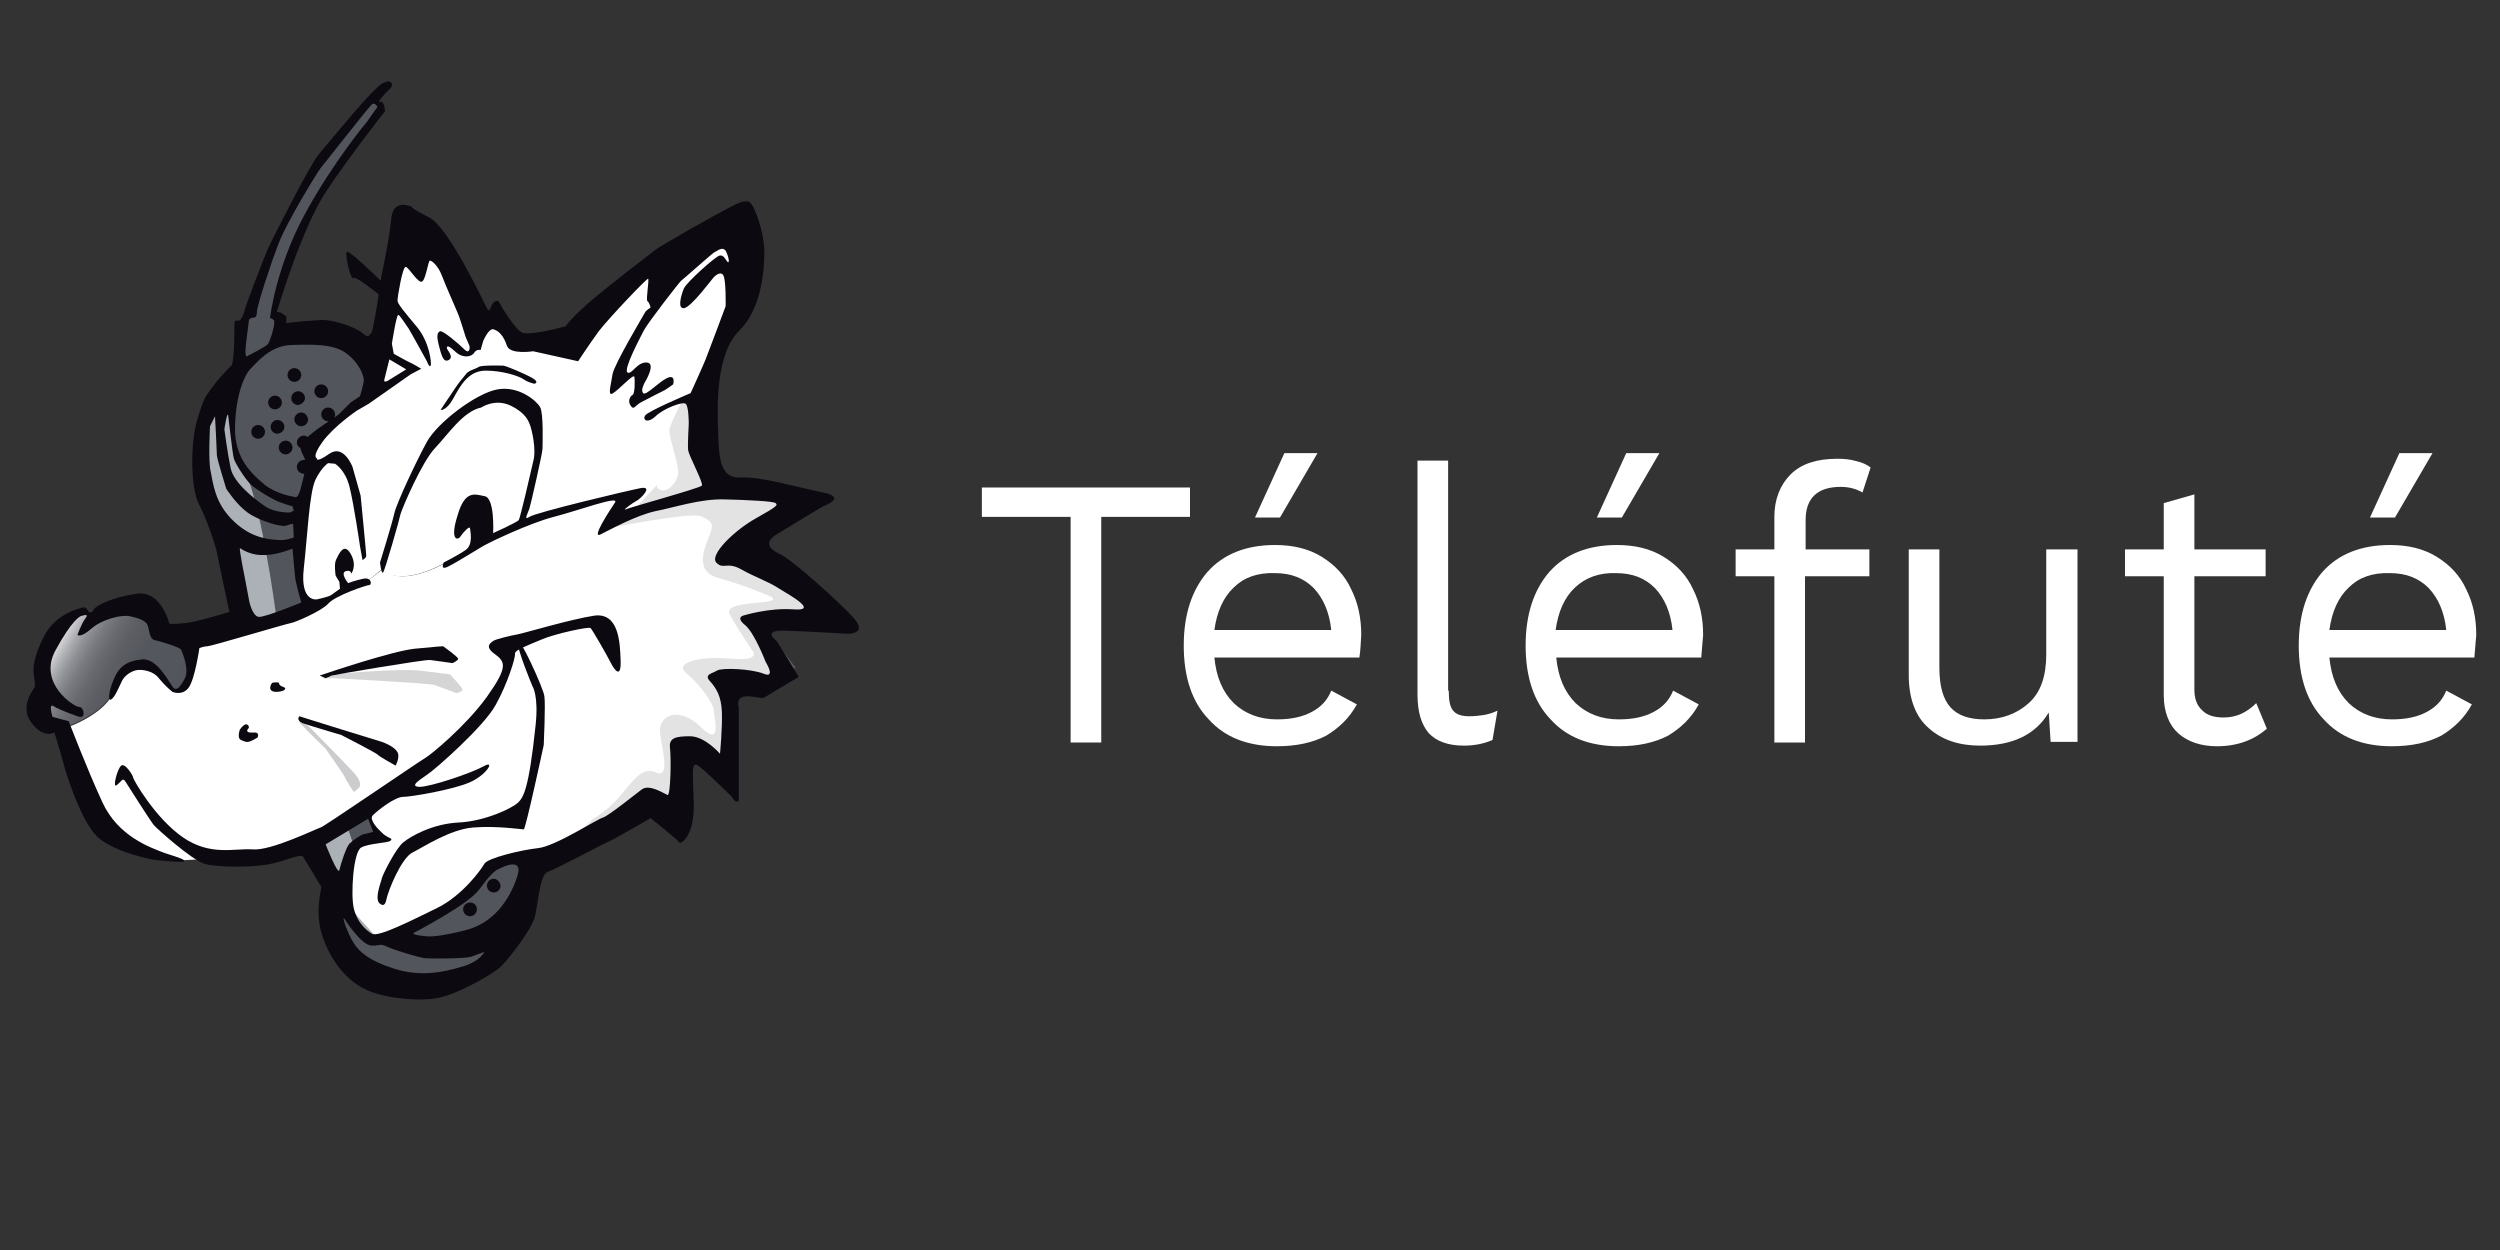
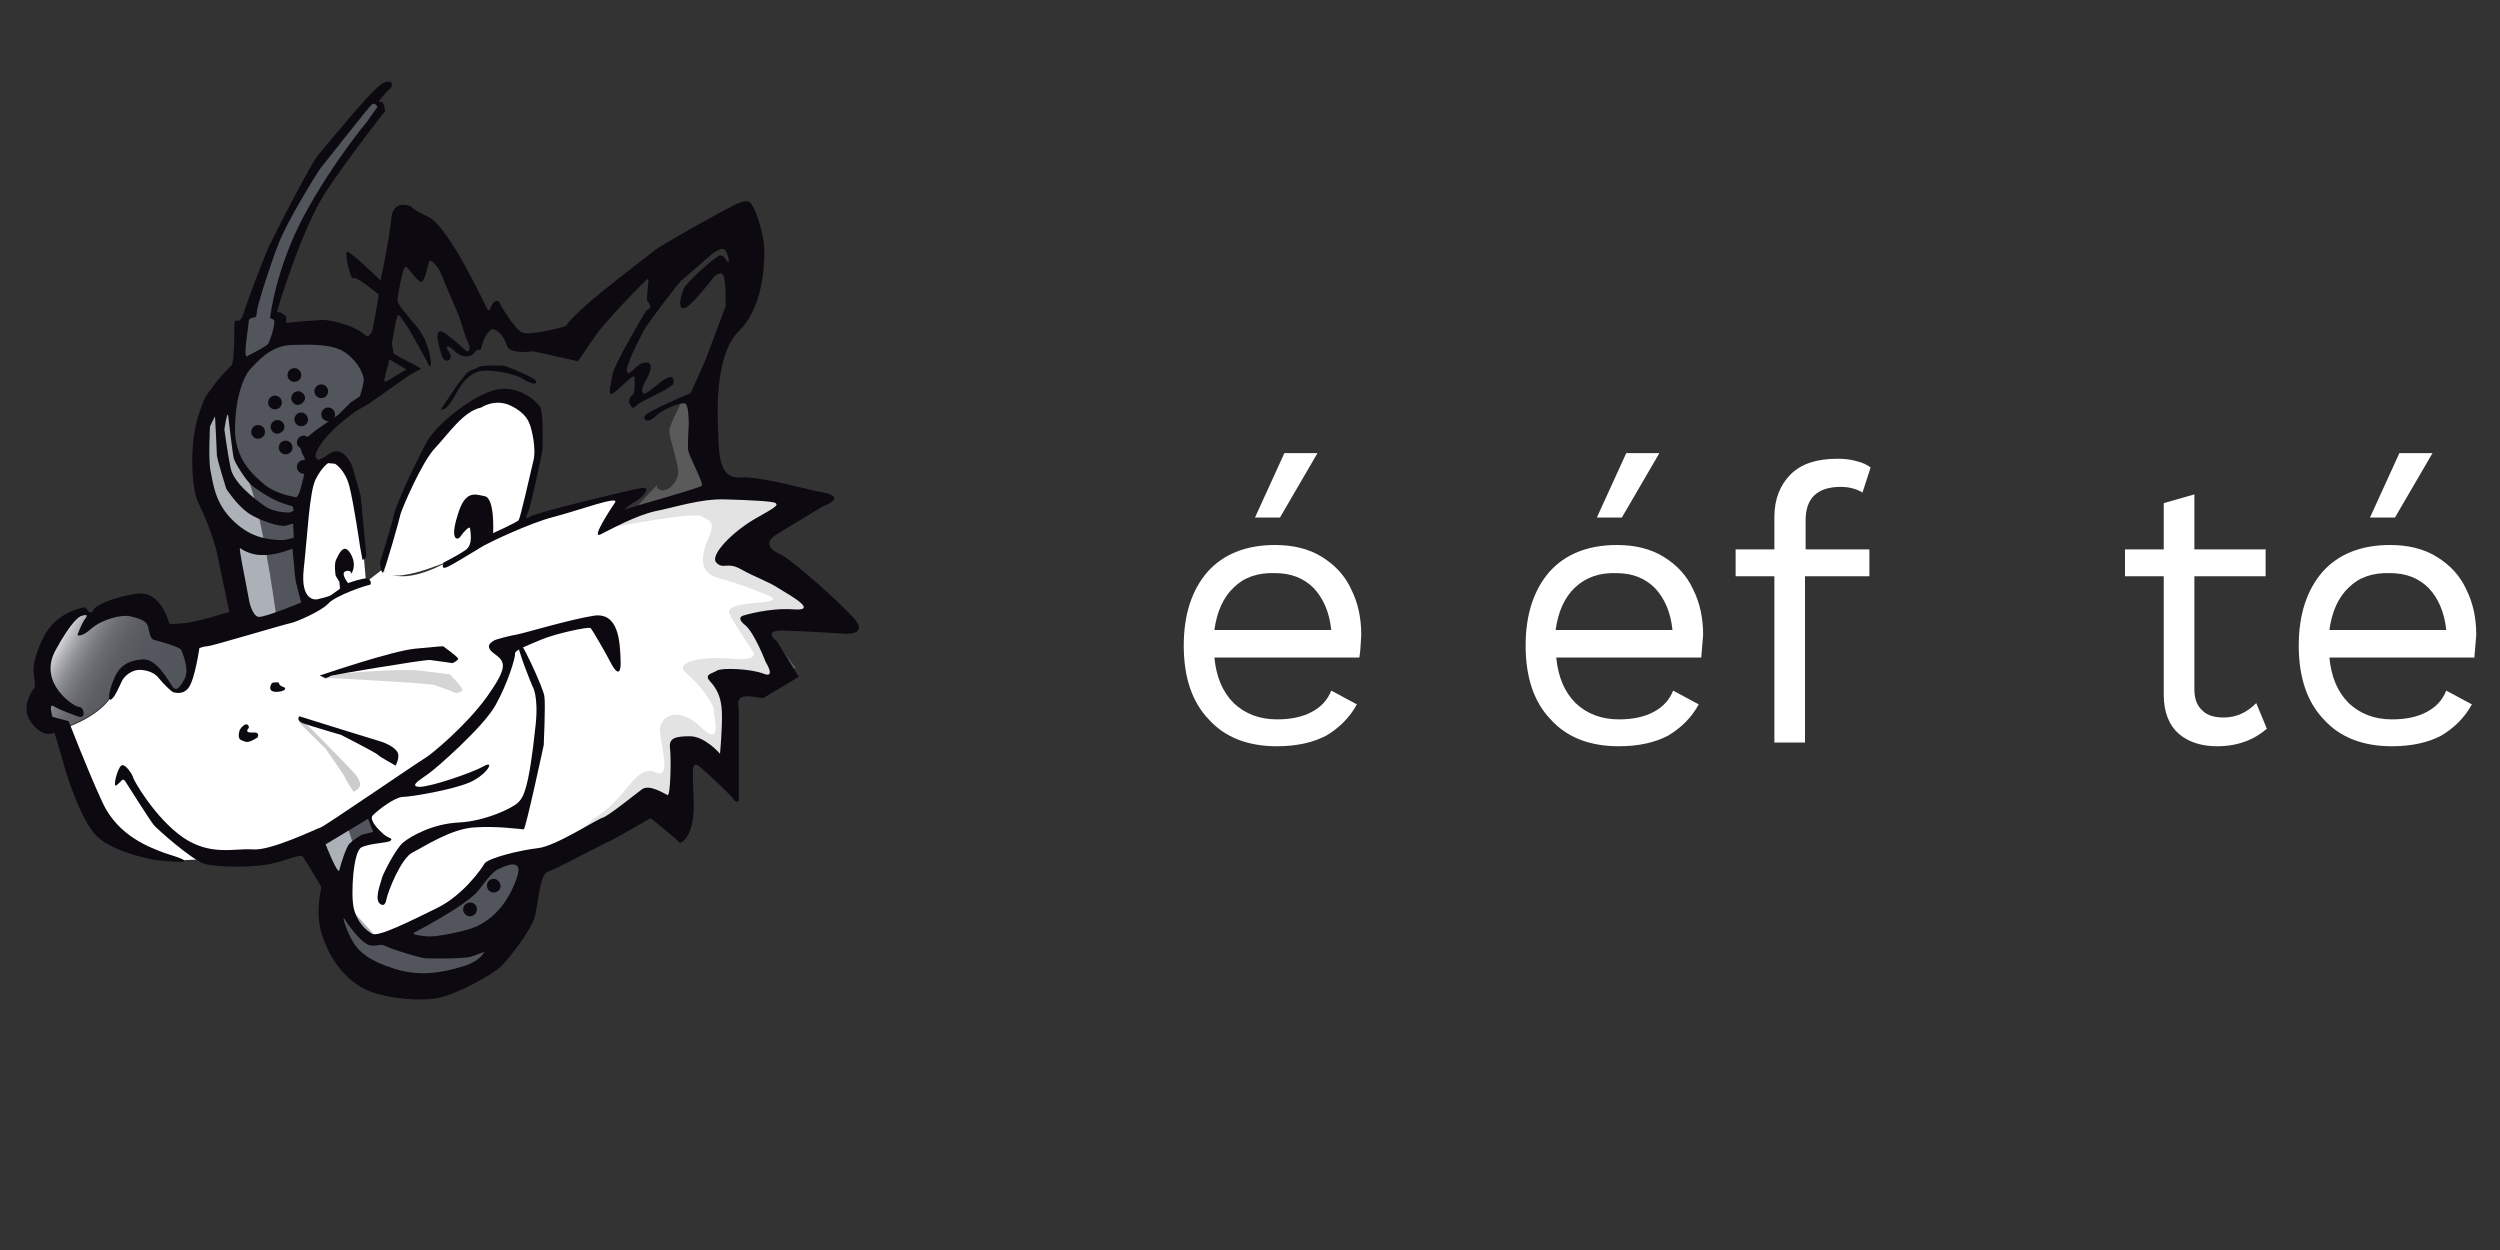
<svg xmlns="http://www.w3.org/2000/svg" version="1.1" id="Calque_1" x="0px" y="0px" viewBox="0 0 400 200" enable-background="new 0 0 400 200" xml:space="preserve">
  <rect x="0" y="0" width="400" height="200" fill="#333333" stroke="none" />
  <g>
    <g>
      <linearGradient id="SVGID_1_" gradientUnits="userSpaceOnUse" x1="8.438" y1="102.216" x2="27.454" y2="113.195">
        <stop offset="0" style="stop-color:#FFFFFF" />
        <stop offset="1.683348e-002" style="stop-color:#F2F2F3" />
        <stop offset="7.241154e-002" style="stop-color:#CDCDD0" />
        <stop offset="0.135" style="stop-color:#ACADB0" />
        <stop offset="0.203" style="stop-color:#909196" />
        <stop offset="0.279" style="stop-color:#797B80" />
        <stop offset="0.368" style="stop-color:#686A70" />
        <stop offset="0.475" style="stop-color:#5C5E64" />
        <stop offset="0.624" style="stop-color:#55575E" />
        <stop offset="1" style="stop-color:#53555C" />
      </linearGradient>
      <path fill="url(#SVGID_1_)" d="M18.3,110.2c1.4-4.1,3-4.1,3-4.1l3,0.8l2.4,2.2c0,0,1.4,2.2,2.6,0.6c1.2-1.6,1-5.5,1-5.5l-0.4-2.5    l-1.6-0.3l-2.8-1.4l-3.8-3.4c0,0-5.7,2.6-6.5,1.8c-0.8-0.8-4-0.2-4-0.2l-2.8,4l-1.8,3.4v6.1L8,115l1.7,1.2l1,0.1    C10.6,116.2,16.9,114.2,18.3,110.2z" />
-       <path fill="#FFFFFF" d="M61.1,91.1c0,0,2.6,3.3,10.9-1.5c8.3-4.8,15.1-7.6,15.1-7.6l12.7-2.9L99,82l7.9-1.8l10.7-2.7l-1.5-0.3    l-0.6-0.8c0,0-1.6-4.7-1.8-5.5s-0.4-1.8-0.4-1.8v-6.3l1.4-5.3l2.8-6.1l1.6-5.3l0.2-3.8c0,0-0.4-1.8-0.6-2.4    c-0.2-0.6-0.8-1.4-0.8-1.4l-2.4-0.8l-3.6,2.6l-6.5,1.2l-2,2.6l-7.3,4.7l-4.9,4.9l-2.6,0.8l-5.2-0.6c0,0-1.8-0.6-2.4-1.2    c-0.6-0.6-1.2-1.8-1.2-1.8l-1.4,0.2l-1.6,0.6c0,0-0.6-1-0.8-1.6c-0.2-0.6-1.6-2.6-1.6-2.6s-1.4-3.2-1.6-3.8    c-0.2-0.6-1.2-2.8-1.2-2.8l-2.2-1.4h-5.5l-1.2,8.4L62,47.9l-2.7,15.8l-0.2,0.1l-5.5,4.2l-3.4,3.6l-1,4.7L48,84.9l-0.2,6.7l1.4,4.4    l9.8-3.2L61.1,91.1z" />
      <polygon fill="#FFFFFF" points="58.5,92.6 54.8,93.9 53.8,94.7 51.8,95.7 50.4,96 49.1,96.1 48,94.8 48.2,89.2 48.2,80.8     49.8,75.9 52.3,73.5 55.1,73.7 55.9,75.2 57.2,81.2 58,86.7 58.5,92.4   " />
      <path fill="#FFFFFF" d="M61.3,90.3l3.3-10.8l5.5-9.9l4.3-3.9l6.7-2.6l2,1.3l2.2,2l0.8,2.7l-0.9,8.6L84,82.9l-12,6.8    C72,89.6,60.9,94.7,61.3,90.3z" />
      <path fill="#53555C" d="M39.6,98.4l0.2,0.8l2,0.2l3.3-1.2l3.9-0.9v-1.8l-1.2-2.4l0.1-7.3l0.9-5.3l1.4-4.7l0.9-1.4l-2-2.6l4.8-4.6    l4.7-3.9l1.1-4.1l-2.9-3.3l-3-2.3l-3.2-0.2c0,0-0.8,0-1.5,0c-0.8,0-3.8,0.2-3.8,0.2l-0.6-2l-0.5-1.6L47,38l7-11.7l3.3-4.4l3.5-3.9    c0,0-0.5-3.3-1.7-2c-1.2,1.4-6.1,7.1-6.1,7.1l-5.8,8.4l-4.8,11.2l-3.8,9.9l-0.9,6.4l-4.8,6.7c0,0-0.5,3.8-0.6,4.4    c-0.2,0.6,0.2,5.8,0.2,5.8s1.4,4.6,1.7,5c0.3,0.5,2.3,6.2,2.3,6.2l2,5.6L39.6,98.4z" />
      <polygon fill="#53555C" points="50.2,134.5 59.3,129.3 60.4,132.5 60.5,133.3 57.5,134.8 55.5,140.3 54.5,141   " />
      <path fill="#ACB1B7" d="M34.7,64l3.4-1c0,0-2.6,7.7,0.4,11.3c3,3.6,5.7,24.3,5.7,24.3l12.5,37l9.3,15l-4.6,4.7l-6.3-5.1l-1.2-6.3    l-3.2-7.9L38.3,94L32,77.4l1-11.3L34.7,64z" />
      <path fill="#53555C" d="M53.4,145.7c0,0,4.4,10.2,4.8,10.2c0.5,0,10.6,1.7,10.6,1.7l5.1-1.5l5.5-4.2l4.4-8l0.6-4.1l-1.7-2.3    l-5,2.4l-1.7,2.9l-7.4,4.7l-4.2,1.5l-3.8,0.8l-2.9-0.6l-2.7-3.8L53.4,145.7z" />
      <path fill="#FFFFFF" d="M122.7,99.6l9.7-1.6l-1-2.2c0,0-6.3-4.9-7.7-5.7c-1.4-0.8-1.2-1.6-2.2-2.4c-1-0.8-0.2-1.2-0.2-1.2l1.4-1.2    l0.6-2l3.8-1.8V80l-0.4-0.8l-4.2-0.4l-2.2-0.8l-2.7-0.5l-10.7,2.7L99,82l0.9-2.9L87.2,82c0,0-6.8,2.9-15.1,7.6    c-8.3,4.8-10.9,1.5-10.9,1.5L59,92.8l-9.8,3.2l0.2,0.7l-4.2,2l-8.5,1.6l-2.6,2.2l-4.1-0.7l0.4,2.5c0,0,0.2,3.8-1,5.5    c-1.2,1.6-2.6-0.6-2.6-0.6l-2.4-2.2l-3-0.8c0,0-1.6,0-3,4.1c-1.4,4-7.7,6.1-7.7,6.1l-1-0.1l0.4,0.3l2.6,7.3l1.2,6.1l6.9,5.9    l7.3,1.8l3.8-0.2l1.4-0.4l3.6,0.4l9.5-0.8l7.9-4.3l4-3.2l2.8,4.6l-3.4,0.2l-2.4,3.2v7.3l4.8,5.3l6.1-2.2l7.7-3.4l3.6-3.6l2.6-2.6    l4.2-1.4l6.9-0.8l10.1-4.9l1.2-1.2l4.4,1.2c0,0,1.6,1.2,2-2.4c0.4-3.6,0.8-4.6,1-5.3c0.2-0.6,1.2-2,1.2-2h1.2l4.4,1.6l0.2-1.4    l0.2-3.4l0.2-3.8l0.2-4.3l0.4-0.8l1.6,0.2h3.8l0.8-0.6l0.6-1.2l-2-5.3L122.7,99.6z" />
      <path fill="#FFFFFF" d="M59.3,129.7c0,0,0.4,4.5,2.5,4.5c2.1,0,6-1,6-1c7.6-1.8,8.6-1.7,9.4-1.7c0.5,0,6.3-1.8,6.3-1.8l1.6-4.7    l1.4-10.6l-0.7-5.5l-2.6-6.7l-5.9,12.1l-11.3,8.8L59.3,129.7z" />
      <path fill="#0C0911" d="M45.7,70.5c-0.6,0-1.1,0.5-1.1,1.1c0,0.6,0.5,1.1,1.1,1.1c0.6,0,1.1-0.5,1.1-1.1    C46.8,71,46.3,70.5,45.7,70.5z" />
      <ellipse fill="#0C0911" cx="47.1" cy="60" rx="1.1" ry="1.1" />
      <path fill="#0C0911" d="M48.8,63.7c0-0.6-0.5-1.1-1.1-1.1c-0.6,0-1.1,0.5-1.1,1.1c0,0.6,0.5,1.1,1.1,1.1    C48.3,64.7,48.8,64.2,48.8,63.7z" />
      <path fill="#0C0911" d="M45.1,64.4c0-0.6-0.5-1.1-1.1-1.1c-0.6,0-1.1,0.5-1.1,1.1c0,0.6,0.5,1.1,1.1,1.1    C44.6,65.5,45.1,65,45.1,64.4z" />
      <path fill="#0C0911" d="M45.5,68.3c0-0.6-0.5-1.1-1.1-1.1c-0.6,0-1.1,0.5-1.1,1.1c0,0.6,0.5,1.1,1.1,1.1    C45,69.3,45.5,68.9,45.5,68.3z" />
      <circle fill="#0C0911" cx="41.3" cy="69.1" r="1.1" />
      <path fill="#0C0911" d="M47.9,114.6c0,0-0.6,0.6,0.5,1.1c1.1,0.4,6.2,1.9,6.2,1.9s5.7,2.9,5.9,3.2c0.1,0.2,2.8,1.7,2.8,1.7    s0.6-1.1,0.4-1.9c-0.2-0.7-1.2-1.4-2.6-1.9c-1.4-0.4-11.3-3.5-11.3-3.5L47.9,114.6z" />
      <path fill="#0C0911" d="M48.2,66c-0.6,0-1.1,0.5-1.1,1.1c0,0.6,0.5,1.1,1.1,1.1c0.6,0,1.1-0.5,1.1-1.1C49.2,66.5,48.8,66,48.2,66z    " />
      <path fill="#0C0911" d="M68.8,105.6c0.9,0.1,3.6,0.5,3.6,0.5s0.9-0.4,0.9-0.7c0-0.3-2.4-2-2.4-2s-0.6,0-4.6,0.4    c-3.6,0.4-13.4,3.7-14.9,4.2c-0.1,0-0.2,0.1-0.2,0.1l0.9,0.4c0,0,0.6-0.2,0.9-0.4C53.2,108,67.9,105.5,68.8,105.6z" />
      <path opacity="0.17" fill="#0C0911" d="M69.5,109.6c0.9,0.3,3.5,1.3,3.5,1.3s1-0.2,1-0.5c0.1-0.3-2-2.5-2-2.5s-0.7-0.1-4.7-0.6    c-3.8-0.4-14.4,0.6-16,0.7c-0.1,0-0.2,0-0.2,0l0.8,0.6c0,0,0.7-0.1,1-0.1C53.3,108.5,68.6,109.3,69.5,109.6z" />
      <path fill="#0C0911" d="M72.5,63.8c1.1-2,2.4-4.5,5.2-4.5s5.4,0.9,6.1,1.4c0.7,0.5,1.7,0.7,1.7,0.7s0.9-0.2-0.3-0.9    c-1.2-0.7-4.3-2-4.7-2c-0.4,0-3.4-0.1-3.9,0.2c-0.6,0.4-1.5,0.5-2,1.1c-0.5,0.6-1.4,1.7-1.7,2.2c-0.3,0.5-2.2,3.2-2.4,3.6    C70.4,65.6,71.4,65.8,72.5,63.8z" />
      <path fill="#0C0911" d="M45.3,109.9c-0.7-0.2-0.7-0.7-0.7-0.7s-0.8-0.1-1.1,0.1c0,0-0.9,1.3,0.6,1.4    C45.6,110.7,46,110.1,45.3,109.9z" />
      <path fill="#0C0911" d="M51.4,61.5c-0.6,0-1.1,0.5-1.1,1.1c0,0.6,0.5,1.1,1.1,1.1c0.6,0,1.1-0.5,1.1-1.1    C52.5,62,52,61.5,51.4,61.5z" />
      <path fill="#0C0911" d="M75.2,144.4c-0.6,0-1.1,0.5-1.1,1.1c0,0.6,0.5,1.1,1.1,1.1c0.6,0,1.1-0.5,1.1-1.1    C76.3,144.8,75.8,144.4,75.2,144.4z" />
      <path fill="#0C0911" d="M79,140.6c-0.6,0-1.1,0.5-1.1,1.1c0,0.6,0.5,1.1,1.1,1.1c0.6,0,1.1-0.5,1.1-1.1    C80,141.1,79.5,140.6,79,140.6z" />
      <path fill="#0C0911" d="M39.3,115.9c-0.4,0.1-1,0.8-1,1.1c-0.1,0.3-0.2,1,0.1,1.3c0,0,0.8,0.5,1.3,0.4c0.6-0.1,1.5-0.7,1.5-0.7    s0.5-0.9-0.7-0.8c-1.2,0.1-1-0.4-0.8-0.6C40,116.4,39.7,115.8,39.3,115.9z" />
      <path fill="#0C0911" d="M82.9,128.4c-0.9,0.9-5.3,3-9.5,3.2c-4.2,0.2-7.7,2.2-8.9,3.2c-1.2,1-3.2,5-3.4,5.7    c-0.1,0.6-1.1,2.9-0.5,3.9c0,0,0.9,1.1,1.2-0.4c0.3-1.5,2.4-6.7,4.2-7.6c1.8-0.9,6-3.7,9.7-4c3.7-0.3,7.8,0.3,8.1,0.3    c0.3,0,3.2-13.5,3.2-13.5s0.3-6.6,0.1-7.8c-0.1-1.2-4.2-10.1-4.3-8.8c-0.1,1.2,2.3,7,2.4,7.2c0,0,1,1.5,0.5,6.2    C84.6,126.5,83.7,127.6,82.9,128.4z" />
      <path opacity="0.33" fill="#AAAAAA" d="M102.3,80.6l3.2-3.4c0,0-1,0.8,0.2,1.2c1.2,0.4,2.6-1.2,2.8-2.6c0.2-1.4-1.6-6.1-1.4-7.1    c0.2-1,2-4.5,2-4.5l2.2,0.2l1.2,5.7l1.4,5.7l0.4,1.6l-2.2,1.6l-10.1,2.6L102.3,80.6z" />
      <path opacity="0.21" fill="#0C0911" d="M48.2,115c0,0-0.7,0.2,0,0.9c0.6,0.7,3.9,3.9,3.9,3.9s3.1,4.4,3.1,4.6    c0,0.2,1.4,2.3,1.4,2.3s0.9-0.5,1-1c0.1-0.6-0.4-1.5-1.2-2.3c-0.8-0.9-7-7.2-7-7.2L48.2,115z" />
      <path opacity="0.33" fill="#AAAAAA" d="M98.4,84.3c0,0,12.3-2.4,13.8-1.7c1.5,0.8,2.1,0.9,1.4,2.9c-0.8,2-2.7,5.9,1.4,7    c4.1,1.1,7.7,2.7,7.7,2.7s2.9,0.9-1.1,1.2c-3.9,0.3-5.5,0.8-4.8,2c0.6,1.2,3.5,5.6,3.5,5.6s1.8,1.8-3.2,1.4    c-5-0.5-9.4,0.6-7.3,2.3c2.1,1.7,4.4,4.9,4.4,5.9c0,1.1,1.5,6.2-2.1,2.7c-3.6-3.5-6.8-1.7-6.5,0.9c0.3,2.6,1.7,7.4-0.6,6.4    c-2.3-1.1-3.8,1.5-5.9,3.9c-2.1,2.4-4.2,3.5-4.2,3.5l-2.4,2.4l10.8-3.2l3.5-1.1l1.2,2.3l1.5-11.5l6.4,2.9l2-10.9l-0.8-3.3l5.5,1.2    l4.7-3l-4.7-5.9l1.4-2.4l6.8,0.3l1.9-0.7l-3.9-4.3l-8.5-5.2l1.4-4.3l5.5-3.6l-1.2-2l-8.8-0.9l-7.4,1.5l-9.7,3L98.4,84.3z" />
      <path fill="#0C0911" d="M136.7,99c-2.3-2.6-10-9.5-12-10.4c-2-0.9-2.1-2-0.6-3c1.6-1,7.6-4.6,7.6-4.6s4-1.4,0-2.2    c-4-0.8-10-2.6-13.2-2.4c-3.2,0.2-3.5-2.9-3.6-7.5c-0.2-4.6-0.2-12.4,3.3-15.9c3.5-3.4,4.1-9.3,4.1-12.8c-0.1-3.5-1.6-6.8-1.8-7.1    c-0.3-0.3-0.3-1.6-2.8-0.4c-2.5,1.2-12.4,6.8-13,7.4c-0.6,0.5-8.4,6.4-10.9,8.7c-2.6,2.3-3.3,3.4-3.3,3.4s-5.7,1.6-7,1    c-1.2-0.6-3.5-4.5-3.6-4.8c-0.1-0.4-0.8-0.4-1.2,0.4c-0.4,0.8-0.4,1.2-0.8,0.5c-0.4-0.7-6-12.8-9.2-14.5c-3.2-1.6-2.8-1.7-2.8-1.7    s-3-1.5-3.3,1.9c-0.3,3.3-1.6,9.3-1.6,9.3s0,0.2-0.1,0.6c-1.2-1.2-5.1-4.9-5.4-4.6c-0.4,0.4,0.7,4.7,1,4.2    c0.3-0.5,3.8,2.4,4.1,2.6c-0.4,2.6-1,6.1-1.2,6.2c-0.3,0.1-0.3,1-1.4,0c-1.1-1-4.8-2.2-6.6-2.1c-1.8,0.1-4.3,0.3-4.8,0.4    c-0.4,0-0.8,0.1-0.8,0.1v-1.1L44.9,50l-0.6-0.1c0,0,3.9-13.3,7.9-19.3c4-6,9.4-12.8,9.4-12.8s-0.1-1.8-0.8-1.5    c-0.7,0.3,1-1.6,1.6-2.1c0.6-0.5,0.4-1.8-1.3-0.8c-1.7,1-8.9,9.9-10.1,11.3c-1.3,1.4-7.6,13.9-8.1,15c-0.5,1.1-3.8,9.7-3.8,10.1    c0,0-0.2,0.8-0.6,1.3c-0.4,0.6-1-0.4-1,0.9c0,1.2,0,5.3-0.4,6.4c-1.1,1.1-2.4,2.5-3,3.4c-1.2,1.7-1.3,1.3-2.5,5.2    c-1.2,3.9-1.1,11.1,0.2,13.6c1.3,2.5,2.7,6.7,2.9,7.8c0.2,1.1,2,9.5,2,9.5s-5.4,1.7-7.2,1.8c-1.8,0.2-2.4,0.1-2.4,0.1    s-1.3-5.4-5.2-4.8c-3.9,0.5-6.7,2-6.9,2.5c-0.2,0.5-0.5,0.5-0.5,0.5l-0.3-0.1c0,0-0.4-0.9-1-0.7c-0.5,0.2-4.2,0.9-6.1,4.5    c-1.9,3.6-1.8,5.6-1.7,6.1c0.1,0.5,0.2,2.1,0.2,2.1s-2.6,3.1-0.6,5.7c2,2.7,3.7,1.6,3.7,1.6s1.4,4.6,1.5,5.1    c0.1,0.5,2.6,9,5.4,11.6c2.8,2.6,9.2,3.7,9.2,3.7s4.7,0.5,4.7,0.2c0-0.3-0.6-0.5-3.1-1.3c-2.4-0.9-7.5-2.7-10-8.1    c-2.5-5.4-5.4-13-5.4-13l-1.1-0.3l-1.5-0.4c0,0-0.7-2.3,0.2-1.7c0.9,0.6,3.8,1.6,3.8,1.6s0.7,0.3,0.9-0.1c0.2-0.4,0-1.4-0.7-1.4    c-0.7,0-6.5-3.7-3.8-8.9c2.8-5.2,4.1-5.6,4.1-5.6s1.5-0.6,0.8,0.3c-0.7,0.9-1.3,2.7-1.3,2.7s0.5,0.5,2.2-1c1.7-1.5,4.8-2.3,6.2-2    c1.4,0.3,2.5,0.7,2.8,1.4c0.3,0.8,0.3,2.2,1.1,2.4c0.8,0.2,4.1,1.1,4.3,1.6c0.2,0.5,1.3,3,0.6,4.5c-0.8,1.5-1.3,2-1.8,1.6    c-0.5-0.4-2.5-4.8-5-4.6c-2.5,0.2-3.8,1.2-4.6,3.2c-0.8,1.9-1,3.6-0.4,3.2c0.6-0.4,1.1-1.7,1.6-2.7c0.4-1.1,1.7-1.9,2.6-2    c0.9-0.1,2.6,0.2,3.4,1.3c0.9,1.1,1.8,1.9,2.2,2.2c0,0,1.6,0.7,2.6-0.7c1-1.4,1.7-6.3,1.7-6.3s0.7-0.3,1.3-0.3    c0.6,0,12.6-3.6,13.3-3.7c0.7-0.1,4.9-1.9,6-3.1c1.1-1.3,6.2-3,6.6-3c0.4,0,0.4-1.3-1-1c-1.4,0.3-2.4,0.7-2.4,0.7    s-1.3-1.6-0.4-1.9c0.9-0.3,0.9,0.4,0.9,0.4s1-1.3-0.1-3.2c-1.1-1.9-1.9,0.1-2.3,0.9c-0.4,0.7-0.1,2.6-0.1,2.6l0.6,1l0.1,1.1    c0,0-1,0.7-1.4,1c-0.4,0.3-2.3,0.7-2.3,0.7S48,96.4,48.6,91c0.6-5.4,0.9-12.3,1.9-14.3c1-2,2-2.6,2-2.6l1.1,0.1    c0,0,1.6,0.9,2.3,3.6c0.7,2.7,1.7,9.6,1.7,9.6l0.4,2.2c0,0,0.6-0.3,0.6-0.7c0-0.4-0.9-9.6-0.9-9.6l-1.3-4.6c0,0-1.4-3.7-3.7-2.1    c-2.3,1.6-2,0.7-2,0.7s-0.9-0.1,0.9-2.6c1.8-2.5,5.5-5,5.5-5l1.9-1.1l6.7-4.7l1.7-0.9c0,0-1.5-0.9-1.8-1c-0.3-0.1-2.6-1.4-2.6-1.4    l-0.3-1.6c0,0,0.7-4.5,1-4.6c0.2-0.1,1,1.2,1.7,2.2c0.6,1,2.9,5.2,2.9,5.2s0.4,1.1,0.6,0.7c0.2-0.4-0.2-3.8-2.2-6.2    c-2-2.4-3.1-3.7-3.1-4.2c0-0.6,0.8-5.4,1.3-5.4c0.5,0,2.1,2.9,2.7,2.3c0.6-0.6,0.9-3.3,1.2-3.3c0.3,0,1.3,0.8,1.9,2.4    c0.6,1.6,2.4,5.6,2.7,6.4c0.3,0.8,1.1,3.4,1.1,3.4s0.5,1.2,0.6,1.4c0.1,0.2,0.1,1.5-0.8,0.6c-0.9-0.9-3.5-3.1-3.9-2.9    c-0.4,0.2-0.6,0.6-0.2,2.2c0.4,1.5,0.7,2.9,1.6,2.4c0.9-0.5-0.3-1.6-0.3-1.9c0-0.4,0.2-0.5,1.4,0.6c1.2,1.1,2.6,0.8,3,0.1    c0.4-0.6,1-0.4,1-0.4l0.4-1.4c0,0,0.9-2.2,1.7-1.9c0.9,0.3,1.6,1.1,2.1,2.6c0.5,1.5,4.2,0.9,4.2,0.9l7.2,1.6c0,0,1.7-2.6,3.3-4.8    c1.7-2.2,7.8-8.6,7.9-8.4c0.2,0.2-0.4,3.4-0.1,3.6c0.3,0.2,0.5,1,0.5,1s-0.8,0.5-0.9,0.8c-0.1,0.2-5,8.4-5.2,9.9    c-0.2,1.5-0.9,3.7,0.1,3c1-0.6,3.3-3.2,3.4-2.6c0.1,0.5,0.1,2.7-0.3,2.9c-0.4,0.2-0.8,1-0.3,1.7c0.5,0.8,0.7,0,1.6-0.5    c0.9-0.5,3.7-1.9,3.9-2c0.2-0.1,1.3-0.9,1.3-0.9s0.5-1.7-1-1c-1.4,0.7-3.4,2.9-3.8,2.4c-0.4-0.5,0.1-1.3,0.2-1.6    c0.2-0.3,1.9-3.2,0.4-3.3c-1.6-0.1-2.4,2-3.1,1.6c-0.7-0.5,2-5.5,2.6-6.7c0.6-1.2,5.8-7.9,6-8c0.2-0.1,5.2-4.6,5.4-4.6    s1.3-1.1,1.8,0c0.5,1.1,0.5,1.9,0.2,1.6c-0.3-0.3-0.6-1.2-1.3-1c-0.7,0.2-5.3,4.3-5.7,5.3c-0.4,1-1.1,3.3,0.1,3.1    c1.2-0.3,4.3-4.5,4.5-4.7c0.2-0.3,1.2-1.3,1.7-0.6c0.5,0.7,0.4,5,0.4,5s-2.8,7.5-3.2,8.5c-0.4,1-2.4,5.4-2.4,5.4s-6.9,2.9-7.3,3.6    c-0.4,0.7,0.4,1.3,1.7,0.1c1.2-1.2,4.3-2.4,4.8-2c0.5,0.4,0.5,3,0.5,3.2c0,0.2-0.2,3.3-0.1,4.2c0.1,0.9,2.5,5.3,2.2,5.7    c-0.3,0.4-11.6,3.5-12.2,3.8c-0.6,0.2,1.2-1.1,1.8-1.4c0.6-0.3,2.7-2.4,0.6-2c-2.1,0.4-16.8,3.9-17.8,4.6c-1,0.7-0.2-0.7,0-1.3    c0.2-0.6,2.1-8.9,2.1-9.6c0-0.6,0.2-5.7-0.4-6.7c-0.6-1-3.4-3.4-6.8-2.8c-3.4,0.6-9.6,5.3-11.3,8.4c-1.7,3.1-4.8,9.7-5.2,11.4    c-0.4,1.8-2.3,7.9-2.3,7.9s0.2,1.9,0.5,1.6c0.3-0.4,2.6-8.4,2.8-9.4c0.3-1,3.4-8.3,5.5-10.5c2.1-2.2,4.5-5.9,7.4-6.5    c0,0,2.2-1.5,4.7-0.3c2.5,1.2,2.9,2.6,3.1,3.1c0.2,0.5,1.1,3.8,0.5,5.9c-0.5,2.2-2.1,9.1-2.3,9.3c-0.1,0.3-4.1,2.1-4.1,2.1    s0.3-5.5-1.3-5.9c-1.6-0.3-3.2-1.1-4.4,3.1c-1.3,4.1,0.1,4,0.5,3.3c0.4-0.6,1.4-1.7,1.5-1.3c0,0.3,0.6,2.6-0.7,3.5    c-1.3,0.9-3.5,2-3.5,2s-0.7,1.4,0.8,0.6c1.6-0.8,5.5-3.3,6-3.5c0.5-0.3,6.9-3.4,10.8-4.4c3.9-1,10.6-3.5,9.8-2.3    c-0.8,1.2-3.9,5.9-2.3,5.1c1.6-0.8,5.6-3,8.7-3.7c3.1-0.6,7.2-2,11.1-1.9c3.9,0.1,7.9,0.3,8.2,0.6c0.3,0.3,0.5,0.4-3.1,2.4    c-3.6,2-7.5,5.9-6.4,7.1c1.1,1.2,1.7-0.2,4,1.1c2.3,1.3,4.3,1.9,6.1,3.1c1.8,1.1,6.3,3.6,2.3,3.3c-4-0.3-8.1,1-8.1,1    s-1.2,0.3,0.3,1.5c1.5,1.2,3.3,5.9,3.3,5.9s1.7,2.7-0.3,1.9c-2-0.8-6.7-1-7.5-0.5c-0.8,0.5-2.1,0.6-1.1,1.7c1,1.1,1.8,2.4,1.9,4.9    c0.1,2.5-0.3,6.7-0.3,6.7s-2.4-2.8-4.8-2.8c-2.4,0-3.4,0.3-3.2,1.9c0.2,1.6,0.1,7.7-0.4,7.5c-0.5-0.2-2.9-1.8-4.1-0.9    c-1.2,0.9-5.3,4.2-6.2,4.5c-0.9,0.2-7.6,4.6-10.4,4.9c-2.8,0.3-8.1,1.6-8.6,2.5c-0.5,0.9-3.5,5.1-7.6,7.1c-4.1,2-9.4,4.7-10.4,4.1    c-1-0.6-2.4-1.9-2.9-4.1c-0.5-2.1-0.1-9,1.2-9.7c1.3-0.7,4.3-0.7,4.7-1.1c0.4-0.4-0.2-0.3-1.1-1c-0.9-0.8-2.5-2.4-1.7-3.1    c0.8-0.8,3.5-2.9,4.8-2.9c1.2,0,7.8-1.1,10.6-2.3c2.8-1.2,4.2-3.7,2.3-2.6c-2,1.1-8.5,3.3-10.3,3.3c-1.8-0.1,0.4-1.3,1.3-2    c1-0.6,9-7.6,10.9-11.1c1.9-3.4,3.2-7.6,3.1-8.2c-0.1-0.6,2.2-1.4,4.3-2.3c2.1-0.9,7.6-2.1,7.8-1.8c0.3,0.3,2.6,4.3,3.2,5.5    c0.6,1.2,1.7,2.7,1.6-0.3c-0.1-3-0.3-7.7-4.2-7.2c-3.9,0.6-11.2,2.8-12.3,3c-1.2,0.2-3.5,0.8-3.8,1c-0.2,0.2-1.7,0.8,0.1,2.1    c1.8,1.3,2.2,2.1-1.2,6.9c-3.4,4.7-9,9.3-9.9,9.8c-0.9,0.5-16.2,11-16.7,11.1c-0.5,0.1-8,3.8-10.9,3.5c-2.9-0.2-6.7,1.1-11.1-1.9    c-4.5-3.1-8-9.3-8-9.6c0-0.3-1.3-2.4-1.9-1.9c-0.6,0.4-1.5,3.8-0.7,3.1c0.8-0.6,0.9-1.3,1.4-0.5s4,6.3,4.5,6.9    c0.5,0.6,6.1,5.6,8.1,6.2c2,0.6,7.5,0.6,10.2,0.1c2.8-0.5,5.2-1.8,5.6-1.2c0.4,0.6,2.8,4.6,2.9,4.8c0.1,0.2-1.2,4.2,0.3,8.2    c1.4,4,4.1,7.1,7.2,8.4c3.1,1.3,8.5,1.8,11.5,1.1c3.1-0.7,8.6-3.8,9.8-5c1.2-1.2,4.9-5.9,5.4-8c0.5-2.1,0.8-6.7,2-7.1    c1.3-0.4,9.1-4.6,9.7-4.8c0.6-0.2,6.8-3.8,6.8-3.8s4.5,3.6,4.6,3.9c0.1,0.3,2.4-0.8,2.3-6.1c-0.1-5.3-0.6-7.4,1.1-5.9    c1.7,1.4,5,4.7,5,4.7s0.6,1.2,1.1,0.6v-14.9c-0.3-1.2,0-2.1,2.5-1.7c0.5,0.1,0.9,0.1,1.4,0.2l5.7-3.4c-1.7-2.8-3.5-5.7-3.5-5.7    s-2.5-1.8,1.1-1.7c3.6,0.1,10,0.5,10,0.5S138.9,101.6,136.7,99z M39.8,51.4c0-0.6,0.9-0.6,0.9-0.6s0.4,0,0.4-0.9    c0-0.9,2.2-7.7,3.5-11c1.3-3.4,6.2-11.4,6.7-12c0.5-0.6,7.7-9.8,8.2-10.2c0.5-0.4,0.9,0.4,0.9,0.4l-0.5,0.7l-1.2,1.7    c0,0-5.4,6.4-10,14.9c-4.6,8.5-5.5,16.5-5.5,16.5s0.3,0,0.6,0.3c0.4,0.3-0.6,3.4-0.9,3.8c-0.2,0.4-3.2,1.9-3.2,1.9    C38.7,58,39.8,52.1,39.8,51.4z M36.5,66.4c0,0,0.7,6.2,0.9,6.9c0.1,0.6,1.7,3.2,2.7,4.2c1,0.9,3.6,2.5,4.8,2.9    c1.1,0.4,1.9,0.6,1.9,0.6l0.2,0.7l-0.6,0.3c0,0-2.4,0.1-4-1c-1.6-1.1-5-3.7-5.5-6.1c-0.5-2.4-1-6.2-1-6.2S36.3,65.9,36.5,66.4z     M33.7,75.4c-0.4-1.7-0.1-7.2-0.1-7.2l0.8-1.6c0,0,0.3,5.5,0.3,6.2c0,0.6,1.5,5.4,1.5,5.4s1.6,2.5,3.4,3.8    c1.8,1.3,5.4,2.4,6.2,2.1c0.8-0.3,1.1-0.3,1.1-0.3l0.1,2.2c0,0-1.2,0.5-2.4,0.4c-1.2-0.1-4.2-0.1-7.2-3    C34.3,80.5,34.1,77.2,33.7,75.4z M41.4,98.7c-1-0.1-1.5-2.4-1.5-2.4l-0.7-3.7c0,0-1-4.9-0.8-4.9c0,0,1.5,1.1,3.4,1.1    c1.9,0.1,3.8-0.6,3.8-0.6l1.2-0.4c0,0,0.3,3.2,0.4,4.4c0.1,1.1,1,4.2,1,4.2S42.4,98.8,41.4,98.7z M58.2,61    c-0.1,0.7-0.6,2.4-0.6,2.4l-1.5,1l-1.9,1.9c0,0-0.3,0.2-0.7,0.5c0.1-0.2,0.1-0.3,0.1-0.5c0-0.6-0.5-1.1-1.1-1.1    c-0.6,0-1.1,0.5-1.1,1.1c0,0.6,0.5,1.1,1.1,1.1c0,0,0.1,0,0.1,0c-1.2,0.8-2.6,1.8-3,2.2c-0.1,0.1-0.2,0.2-0.4,0.3    c-0.2-0.1-0.3-0.2-0.6-0.2c-0.6,0-1.1,0.5-1.1,1.1c0,0.4,0.2,0.7,0.6,0.9c0,0,0,0.1,0,0.1c0.2,0.9,0.6,1.2,0.7,1.8    c-0.1,0-0.1,0-0.2,0c-0.6,0-1.1,0.5-1.1,1.1c0,0.6,0.5,1.1,1.1,1.1c0,0,0.1,0,0.1,0c0,0,0,0,0,0c-0.6,2.4-0.9,4.1-1.6,3.7    c0,0-2.8-0.4-4.7-1.9c-1.9-1.6-4.9-4.1-4.8-9.2c0.1-5.2,1.5-8.4,2.5-9.4c1-1,3.1-3.7,6.5-3.8c3.4-0.1,6.9-0.2,8.9,1.4    C57.6,58.2,58.3,60.3,58.2,61z M65,59.1l-2.6,1.6c0,0-1.1,0.8-0.9,0l0.8-3.2L65,59.1z M52.1,135.1l6.8-4.1l0.8,2.1    c0,0-1.1,0.3-1.6,0.4c-0.4,0.1-1.7,1-2.2,1.5c-0.5,0.5-1.4,3.3-1.6,4.2C54.1,140.2,52.1,135.1,52.1,135.1z M73.8,154.7    c-3,0.9-6.6,1.6-10.7,0.3c-4.1-1.3-5.6-2.7-6.5-4.1c-0.9-1.4-2-4.4-1.5-3.9c0,0,2.7,4.3,4.4,4.3c1.6,0,1.2-0.4,2.5,0.2    c1.3,0.6,5.1,1.7,5.9,1.8c0.8,0.1,6.3,0.1,7.4-0.2c1.1-0.4,2.2-0.8,2.2-0.8S76.8,153.9,73.8,154.7z M82.8,140.1    c-0.9,2.9-3.2,7.4-8.2,8.7c-5,1.3-6.4,1-6.4,1s-2.7-0.2-1.9-0.6c0,0,8.5-4.4,10.3-6.8c1.8-2.4,2.6-3.2,3.3-3.4    C80.6,138.6,83.7,137.2,82.8,140.1z" />
    </g>
    <g>
-       <path fill="#FFFFFF" d="M190.4,82.7h-14.2v36.1h-4.9V82.7h-14.2V78h33.3V82.7z" />
      <path fill="#FFFFFF" d="M217.5,105.2h-23.2c0.3,3.1,1.3,5.5,3.1,7.3c1.8,1.7,4.1,2.6,6.9,2.6c2.3,0,4.1-0.4,5.6-1.2    s2.5-1.9,3.1-3.4l4.1,2.2c-1.2,2.2-2.9,3.8-4.9,5c-2.1,1.1-4.7,1.7-7.9,1.7c-4.6,0-8.3-1.4-10.9-4.3c-2.7-2.8-4-6.8-4-11.8    c0-5,1.3-8.9,3.8-11.8c2.5-2.8,6.1-4.3,10.8-4.3c2.9,0,5.4,0.6,7.5,1.9c2.1,1.3,3.7,3,4.7,5.2c1.1,2.2,1.6,4.6,1.6,7.3    C217.7,102.9,217.7,104,217.5,105.2z M197.4,94c-1.7,1.6-2.7,3.9-3.1,6.8H213c-0.3-2.9-1.3-5.1-2.8-6.7c-1.6-1.6-3.6-2.4-6.2-2.4    C201.2,91.6,199,92.4,197.4,94z M210.8,72.5l-6,10.3h-4l4.7-10.3H210.8z" />
-       <path fill="#FFFFFF" d="M231.8,110.5c0,1.6,0.2,2.6,0.7,3.2c0.5,0.6,1.3,0.9,2.6,0.9c0.9,0,1.6-0.1,2.3-0.2    c0.6-0.1,1.4-0.3,2.2-0.7l-0.8,4.7c-1.4,0.6-2.9,0.9-4.6,0.9c-2.5,0-4.4-0.7-5.6-2c-1.2-1.4-1.8-3.4-1.8-6.2V73.7h4.9V110.5z" />
      <path fill="#FFFFFF" d="M272.2,105.2h-23.2c0.3,3.1,1.3,5.5,3.1,7.3c1.8,1.7,4.1,2.6,6.9,2.6c2.3,0,4.1-0.4,5.6-1.2    c1.5-0.8,2.5-1.9,3.1-3.4l4.1,2.2c-1.2,2.2-2.9,3.8-4.9,5c-2.1,1.1-4.7,1.7-7.9,1.7c-4.6,0-8.3-1.4-10.9-4.3    c-2.7-2.8-4-6.8-4-11.8c0-5,1.3-8.9,3.8-11.8c2.5-2.8,6.1-4.3,10.8-4.3c2.9,0,5.4,0.6,7.5,1.9c2.1,1.3,3.7,3,4.7,5.2    c1.1,2.2,1.6,4.6,1.6,7.3C272.4,102.9,272.3,104,272.2,105.2z M252,94c-1.7,1.6-2.7,3.9-3.1,6.8h18.7c-0.3-2.9-1.3-5.1-2.8-6.7    c-1.6-1.6-3.6-2.4-6.2-2.4C255.9,91.6,253.7,92.4,252,94z M265.5,72.5l-6,10.3h-4l4.7-10.3H265.5z" />
      <path fill="#FFFFFF" d="M288.8,87.9h10.3v4.3h-10.3v26.6h-4.9V92.2h-6.2v-4.3h6.2v-5.2c0-2.8,0.9-5.1,2.6-6.8    c1.7-1.7,4.2-2.5,7.5-2.5c1.1,0,2.1,0.1,3.1,0.4c0.9,0.2,1.7,0.6,2.2,1l-1.3,4c-1-0.6-2.2-0.9-3.5-0.9c-3.7,0-5.6,1.8-5.6,5.3    V87.9z" />
-       <path fill="#FFFFFF" d="M332.4,87.9v30.8h-4.3l-0.3-4.7c-2.1,3.5-5.7,5.3-11,5.3c-3.3,0-6.1-0.9-8.2-2.8c-2.1-1.8-3.2-4.7-3.2-8.5    V87.9h4.9v18.9c0,3,0.6,5.1,1.8,6.4c1.2,1.3,3,1.9,5.4,1.9c2.8,0,5.2-0.9,7.1-2.6c1.9-1.7,2.8-4.3,2.8-7.8V87.9H332.4z" />
      <path fill="#FFFFFF" d="M362.7,116.6c-2.1,1.8-4.7,2.8-8,2.8c-2.5,0-4.6-0.7-6.1-2s-2.4-3.4-2.4-6.2V92.2H340v-4.3h6.2v-7.4    l4.9-1.4v8.8h11.4v4.3h-11.4v18.1c0,1.5,0.4,2.6,1.3,3.4c0.8,0.8,2,1.1,3.4,1.1c2,0,3.7-0.8,5.2-2.3L362.7,116.6z" />
      <path fill="#FFFFFF" d="M395.9,105.2h-23.2c0.3,3.1,1.3,5.5,3.1,7.3c1.8,1.7,4.1,2.6,6.9,2.6c2.3,0,4.1-0.4,5.6-1.2    c1.5-0.8,2.5-1.9,3.1-3.4l4.1,2.2c-1.2,2.2-2.9,3.8-4.9,5c-2.1,1.1-4.7,1.7-7.9,1.7c-4.6,0-8.3-1.4-10.9-4.3    c-2.7-2.8-4-6.8-4-11.8c0-5,1.3-8.9,3.8-11.8c2.5-2.8,6.1-4.3,10.8-4.3c2.9,0,5.4,0.6,7.5,1.9c2.1,1.3,3.7,3,4.7,5.2    c1.1,2.2,1.6,4.6,1.6,7.3C396.1,102.9,396,104,395.9,105.2z M375.8,94c-1.7,1.6-2.7,3.9-3.1,6.8h18.7c-0.3-2.9-1.3-5.1-2.8-6.7    c-1.6-1.6-3.6-2.4-6.2-2.4C379.6,91.6,377.4,92.4,375.8,94z M389.2,72.5l-6,10.3h-4l4.7-10.3H389.2z" />
    </g>
  </g>
</svg>